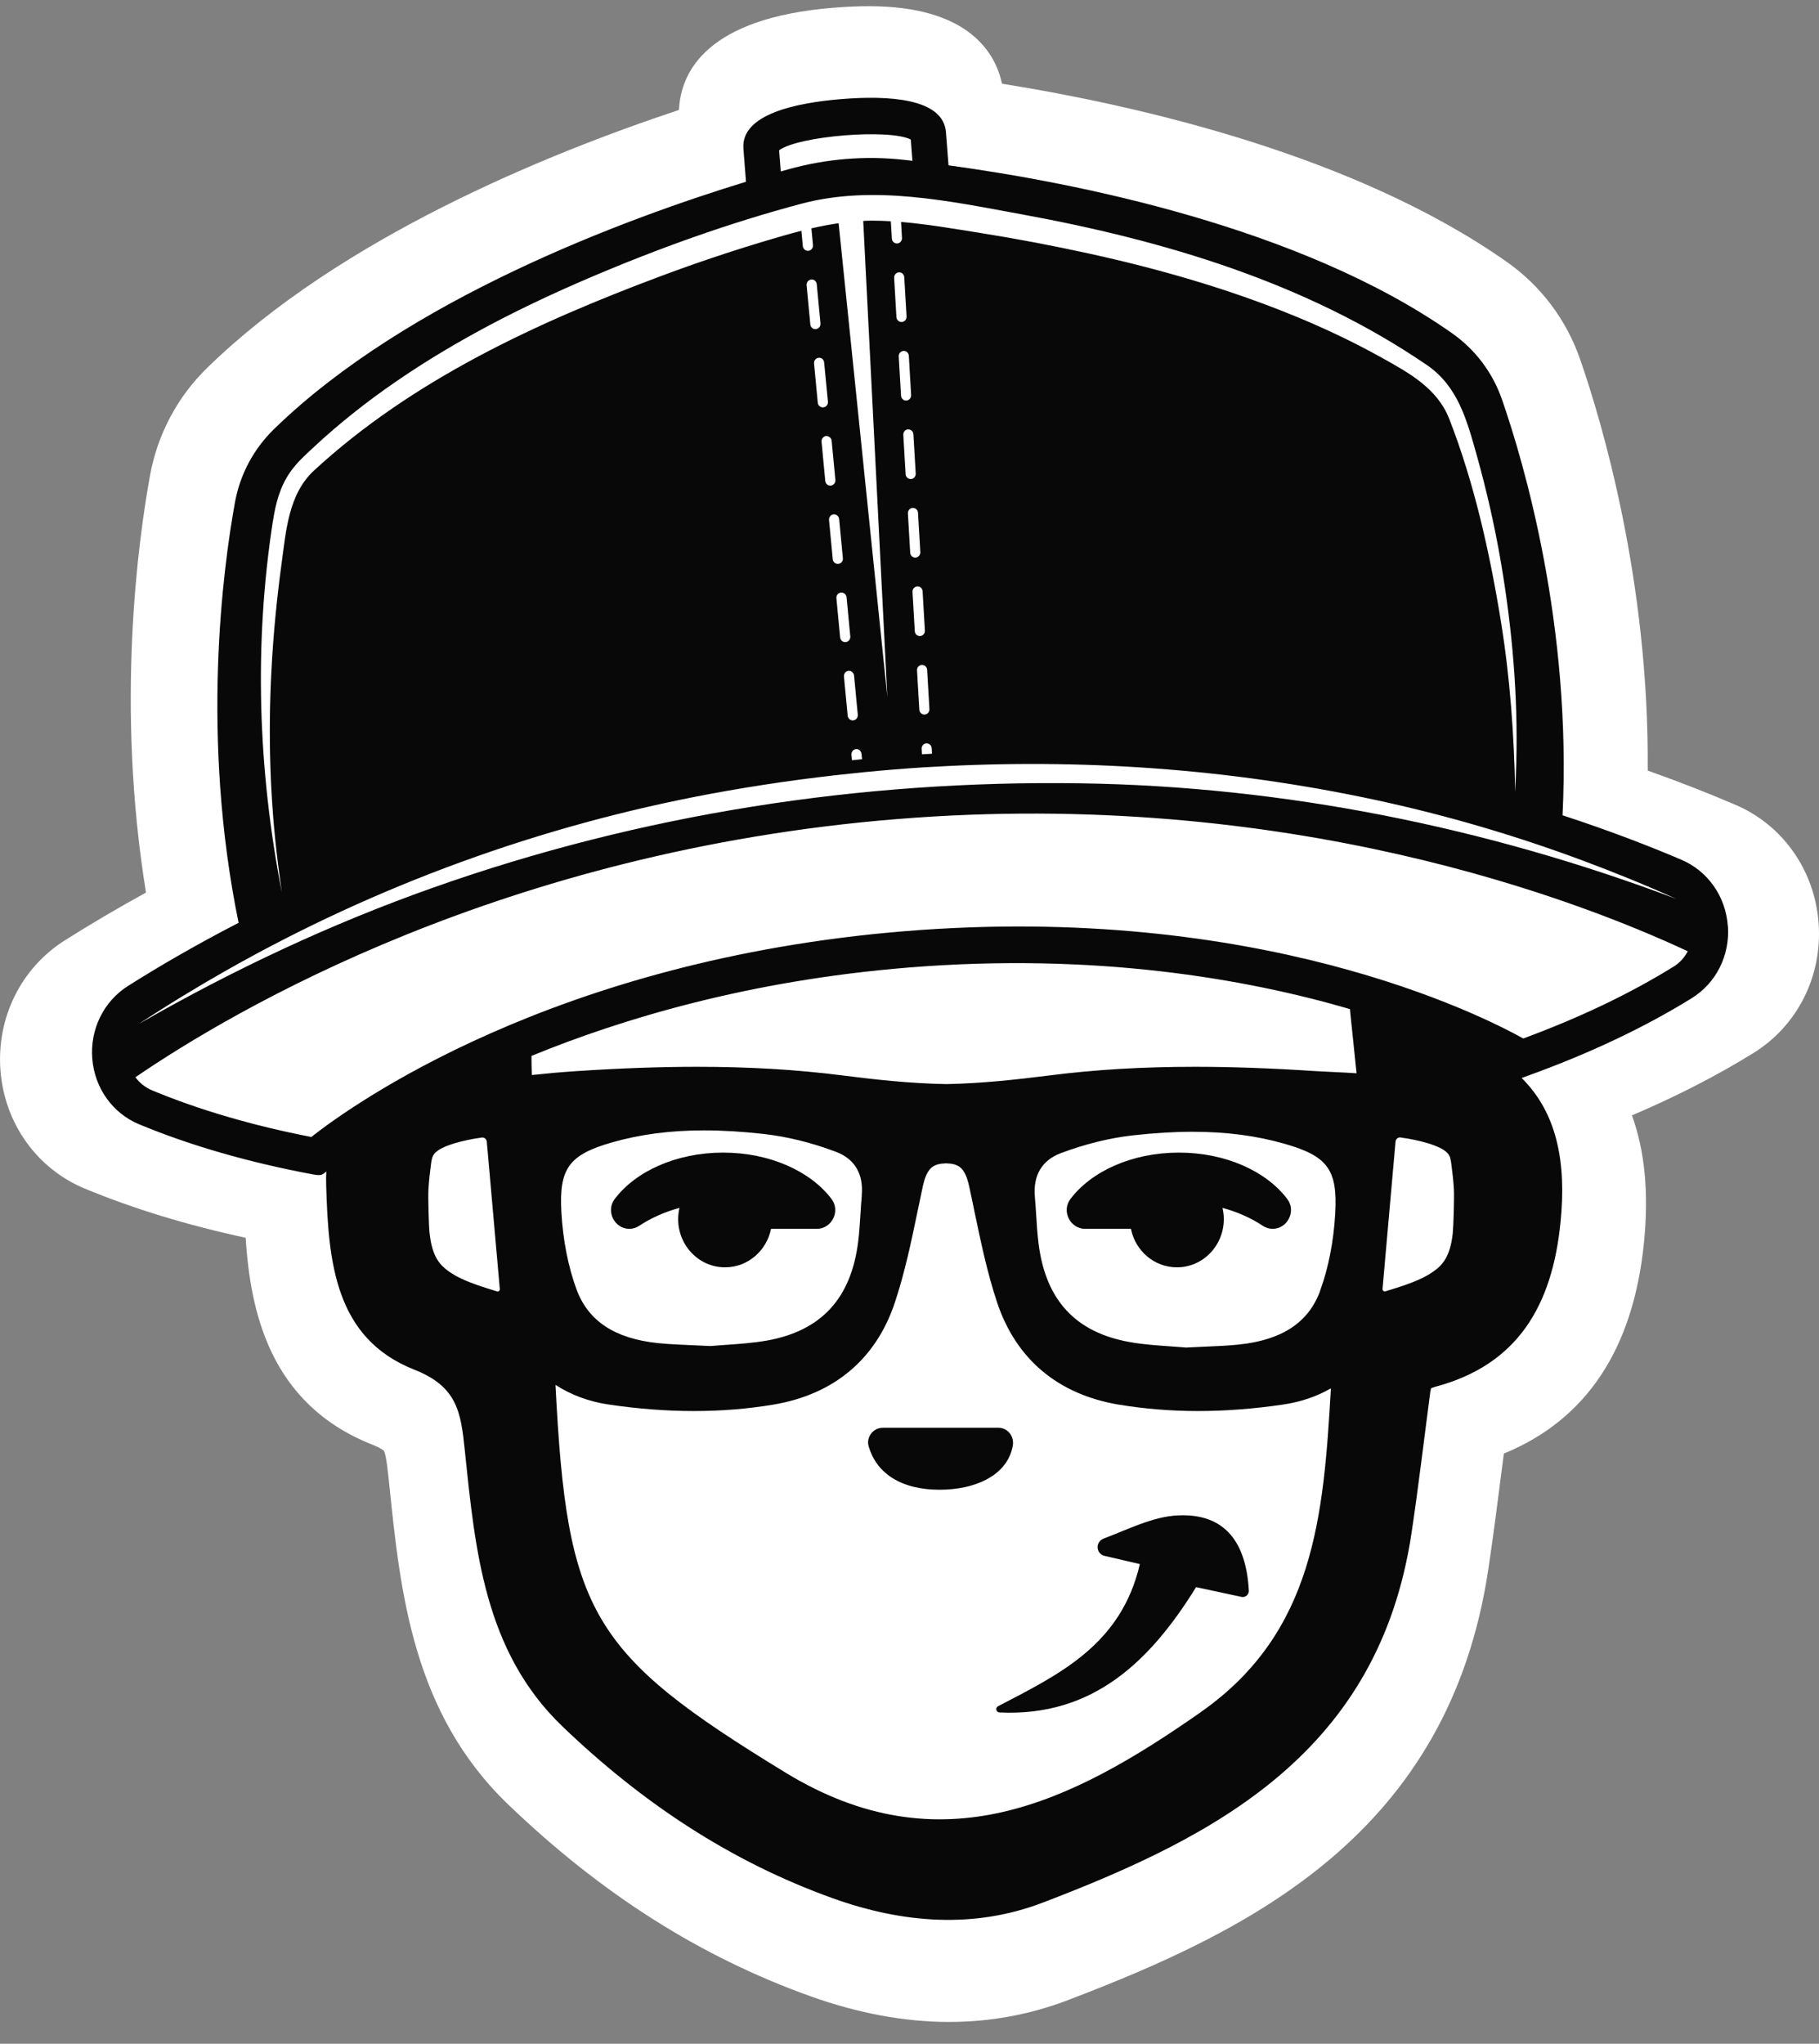
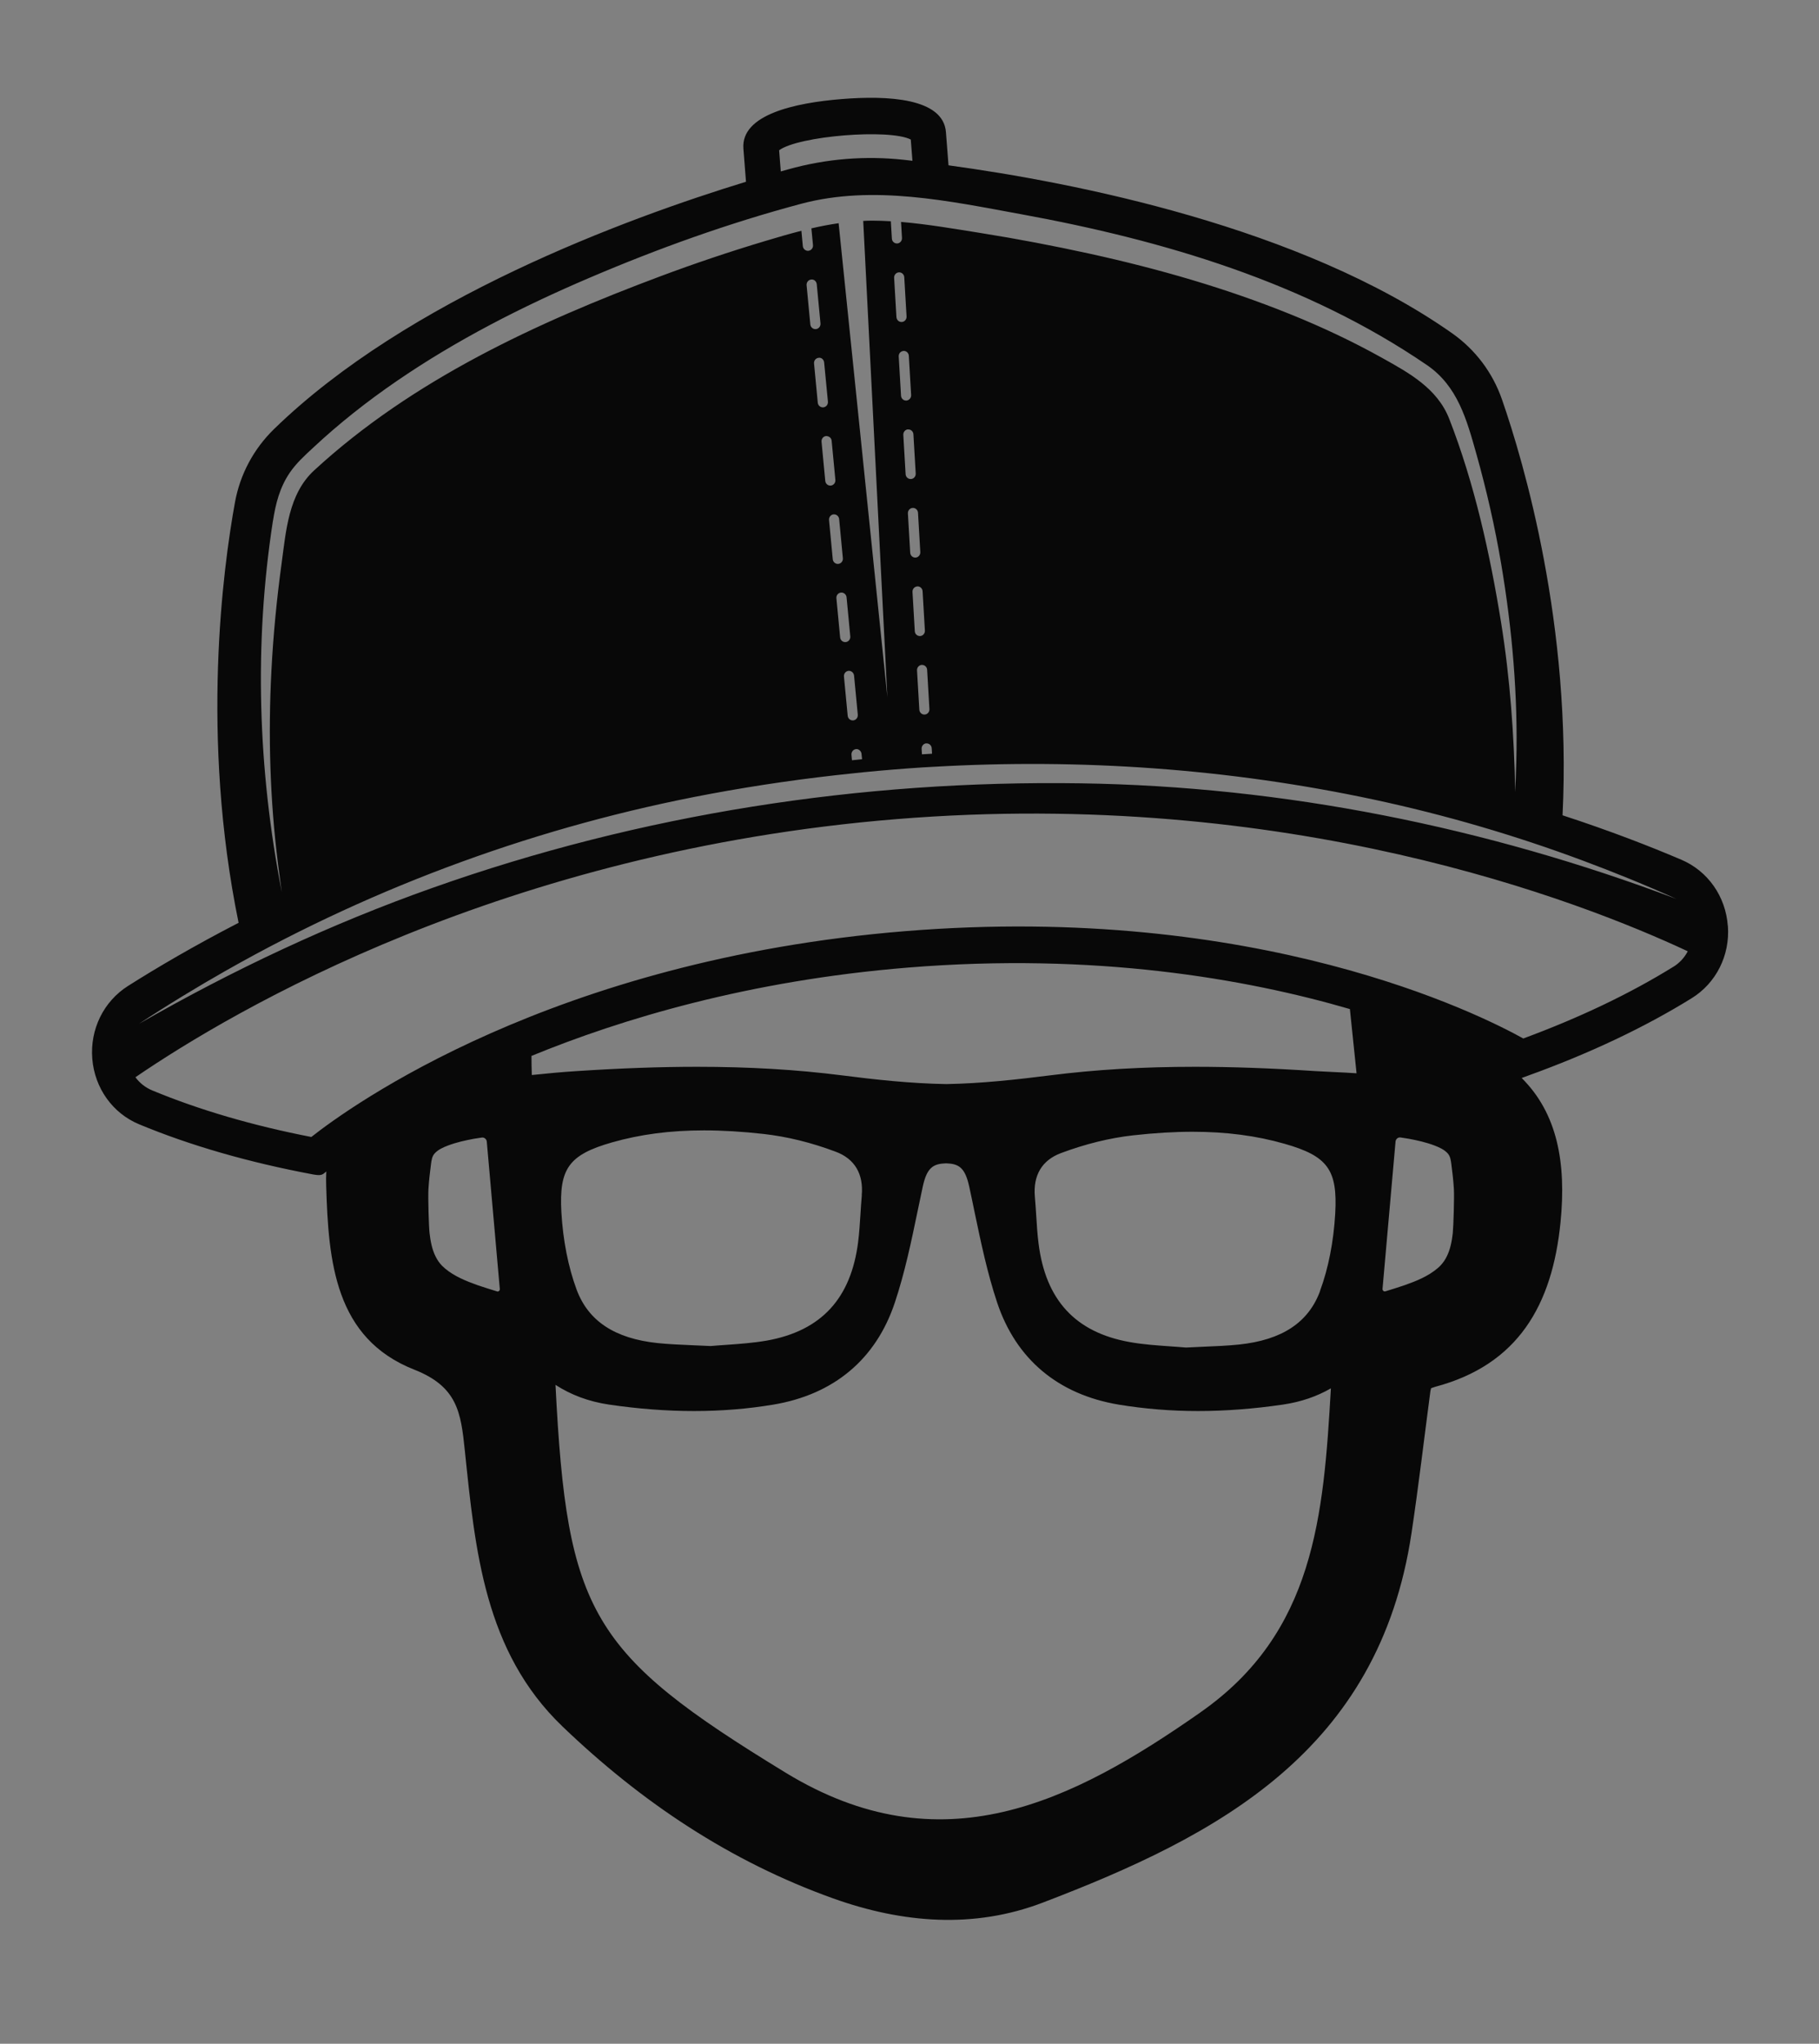
<svg xmlns="http://www.w3.org/2000/svg" viewBox="0 0 65 73" version="1.1" id="Layer_1">
  <rect x="0" y="0" width="65" height="73" fill="#808080" stroke="none" />
  <defs>
    <style>
      .st0 {
        fill: #fff;
      }

      .st1 {
        fill: #080808;
      }
    </style>
  </defs>
-   <path d="M33.921,72.221c-1.59,0-3.257-.309-4.959-.918-3.929-1.406-7.463-3.645-10.801-6.848-3.406-3.268-3.851-7.566-4.244-11.359l-.022-.211c-.035-.326-.096-.931-.177-1.064,0,0-.087-.092-.409-.219-3.695-1.454-4.364-4.805-4.531-7.391-2.101-.453-4.029-1.043-5.753-1.759-1.702-.707-2.854-2.314-3.007-4.196-.153-1.886.725-3.672,2.292-4.664.918-.58,1.891-1.154,2.907-1.711-1.087-6.679-.281-12.559.142-14.89.269-1.481.981-2.819,2.058-3.866,4.749-4.62,12.069-7.612,16.845-9.198.065-1.365.991-3.284,5.529-3.652.442-.035.865-.054,1.256-.054,3.595,0,4.529,1.694,4.759,2.769,4.957.793,12.643,2.569,18.038,6.364,1.226.864,2.133,2.07,2.624,3.491.774,2.231,2.465,7.904,2.412,14.679,1.083.384,2.131.793,3.131,1.221,1.7.724,2.842,2.35,2.976,4.238.136,1.882-.757,3.656-2.329,4.628-1.307.81-2.762,1.555-4.342,2.228.464,1.279.605,2.782.431,4.532-.377,3.81-2.06,6.343-5.008,7.547-.02.152-.039.303-.059.455-.153,1.2-.311,2.439-.495,3.67-1.413,9.461-8.505,12.912-15.043,15.405-1.342.511-2.762.772-4.222.772Z" class="st0" />
-   <path d="M36.192,51.632c.057-.328-.184-.635-.51-.635h-4.139c-.338,0-.6.332-.502.665.34,1.157,1.463,1.61,2.78,1.542,1.221-.064,2.205-.603,2.371-1.572Z" class="st1" />
-   <path d="M42.102,54.127c-.9.038-1.785.498-2.672.831-.164.062-.252.248-.188.416.037.1.121.174.223.198l1.266.294c-.668,2.895-2.899,3.946-5.069,5.079-.104.054-.068.214.049.22,3.344.162,5.393-1.83,7.03-4.475.484.104.93.2,1.623.348.137.03.27-.082.262-.226-.105-1.882-.981-2.753-2.522-2.685l-.002-.002Z" class="st1" />
  <path d="M61.742,33.074c-.076-1.055-.711-1.96-1.658-2.365-1.137-.485-2.565-1.039-4.248-1.588.332-6.791-1.387-12.612-2.162-14.846-.334-.963-.949-1.782-1.781-2.369-5.42-3.812-13.534-5.392-17.999-6.001l-.092-1.185c-.094-1.219-2.08-1.315-3.731-1.181-1.651.134-3.6.549-3.506,1.77l.092,1.183c-4.315,1.321-12.091,4.191-16.863,8.832-.732.713-1.217,1.62-1.399,2.625-.424,2.333-1.234,8.359.131,15.012-1.578.815-2.903,1.592-3.951,2.255-.873.553-1.363,1.55-1.277,2.603.086,1.049.727,1.946,1.674,2.339,1.826.759,3.918,1.361,6.211,1.79l.061.01c.254.042.293-.012.412-.112l.004-.004c-.008.166-.01.334-.004.511.08,2.719.311,5.452,3.149,6.569,1.541.607,1.664,1.524,1.805,2.887.371,3.56.697,7.178,3.487,9.855,2.828,2.713,6.002,4.829,9.673,6.143,2.492.891,5.034,1.089,7.485.154,6.262-2.389,12.018-5.406,13.185-13.208.254-1.694.453-3.398.674-5.065l.025-.104.148-.05c2.953-.785,4.182-2.909,4.477-5.88.211-2.116-.113-3.884-1.389-5.15l.213-.078c2.201-.793,4.174-1.726,5.862-2.771.875-.541,1.371-1.53,1.295-2.579ZM27.843,5.366c.695-.511,3.938-.775,4.703-.382l.059.759c-.096-.01-.19-.022-.279-.032-1.401-.156-2.799-.042-4.16.338-.084.024-.176.05-.266.074l-.059-.759.002.002ZM9.754,18.608c.096-.621.242-1.195.598-1.72.234-.344.533-.613.834-.893.932-.871,1.93-1.656,2.977-2.375,2.156-1.48,4.496-2.671,6.889-3.692,2.457-1.051,4.999-1.962,7.575-2.649,2.58-.689,5.309-.094,7.88.376,5.067.927,10.161,2.431,14.482,5.384,1.104.755,1.424,1.956,1.774,3.197.361,1.287.658,2.591.881,3.91.394,2.335.602,4.717.539,7.088-.01.352-.025.705-.039,1.057-.039-2.034-.182-4.056-.506-6.067-.395-2.443-.951-4.957-1.85-7.26-.426-1.093-1.438-1.644-2.399-2.18-1.053-.587-2.141-1.099-3.256-1.55-2.334-.945-4.75-1.636-7.202-2.174-1.281-.28-2.569-.527-3.864-.733-.943-.15-1.906-.318-2.869-.4l.033.571c.006.102-.068.19-.166.198h-.004c-.1.006-.186-.072-.191-.174l-.037-.619c-.227-.014-.453-.022-.678-.022-.103,0-.207.004-.309.01l.863,17.01-1.742-16.928c-.326.046-.65.11-.973.184l.057.597c.01.102-.062.194-.164.204h-.004c-.098.008-.185-.066-.195-.168l-.051-.547c-.43.11-.855.234-1.287.364-1.264.378-2.52.801-3.756,1.263-4.399,1.646-8.848,3.69-12.37,6.933-.918.847-1.002,2.156-1.164,3.34-.172,1.263-.295,2.533-.361,3.806-.121,2.304-.053,4.627.236,6.915.041.334.09.671.135,1.005-.852-4.373-1-8.852-.318-13.262l.004-.002ZM32.281,12.534h.004c.1-.006.186.072.191.174l.082,1.401c.006.102-.068.188-.166.198h-.004c-.1.006-.186-.072-.191-.174l-.082-1.401c-.006-.102.068-.188.166-.196v-.002ZM32.033,11.328l-.082-1.402c-.006-.102.068-.19.166-.198h.004c.1-.006.186.072.192.174l.082,1.401c.006.102-.068.19-.166.198h-.004c-.1.006-.186-.072-.191-.174ZM32.445,15.339h.004c.1-.006.186.072.191.174l.082,1.401c.006.102-.068.188-.166.196h-.004c-.1.006-.186-.072-.191-.174l-.082-1.402c-.006-.102.068-.19.166-.198v.002ZM32.609,18.142h.004c.1-.006.186.072.191.174l.082,1.402c.006.102-.068.19-.166.198h-.004c-.1.006-.186-.072-.191-.174l-.082-1.402c-.006-.102.068-.19.166-.198ZM32.773,20.945h.004c.1-.006.186.072.191.174l.082,1.402c.006.102-.068.19-.166.198h-.004c-.1.006-.186-.072-.191-.174l-.082-1.402c-.006-.102.068-.188.166-.196v-.002ZM32.935,23.75h.004c.1-.006.186.072.191.174l.082,1.402c.006.102-.068.188-.166.196h-.004c-.1.006-.186-.072-.191-.174l-.082-1.402c-.006-.102.068-.188.166-.198v.002ZM33.099,26.553h.004c.1-.006.185.072.191.174l.012.194c-.121.008-.24.014-.361.022l-.012-.194c-.006-.102.068-.19.166-.198v.002ZM29.253,12.78c.102-.016.188.066.197.168l.135,1.398c.01.102-.062.192-.164.204h-.004c-.098.008-.186-.066-.195-.168l-.133-1.398c-.01-.102.062-.194.164-.204ZM28.956,11.587l-.133-1.398c-.01-.102.062-.194.164-.204.105-.014.188.066.199.168l.133,1.398c.01.102-.062.194-.164.204h-.004c-.098.008-.186-.066-.195-.168ZM29.521,15.575c.102,0,.188.066.197.168l.133,1.397c.01.102-.062.194-.164.204h-.002c-.1.008-.186-.066-.195-.168l-.133-1.398c-.01-.102.062-.194.164-.204ZM29.787,18.372c.1-.006.188.064.199.168l.133,1.398c.01.102-.062.194-.164.204h-.002c-.098.008-.186-.066-.195-.168l-.133-1.398c-.01-.102.062-.194.162-.204ZM30.052,21.165c.098-.008.188.066.199.168l.133,1.397c.01.102-.062.194-.164.204h-.004c-.098.008-.186-.066-.195-.168l-.133-1.397c-.01-.102.062-.194.164-.204ZM30.32,23.962c.096-.012.188.066.199.168l.133,1.397c.01.102-.062.194-.162.204h-.004c-.1.008-.186-.066-.195-.168l-.133-1.398c-.01-.102.062-.194.164-.204h-.002ZM30.586,26.757c.094-.014.188.066.199.168l.02.192c-.121.012-.242.024-.361.038l-.018-.194c-.01-.102.062-.194.162-.204h-.002ZM8.101,34.654c5.368-3.043,11.237-5.172,17.267-6.295,1.697-.316,3.404-.561,5.118-.737.121-.012.24-.026.361-.038.707-.07,1.416-.128,2.125-.174.121-.008.242-.014.361-.02,5.272-.304,10.565.06,15.765,1.171,2.537.543,5.022,1.269,7.452,2.174,1.129.42,2.248.875,3.352,1.372-6.801-2.567-14.028-4.02-21.281-4.128-7.87-.118-15.714,1.095-23.16,3.732-3.637,1.287-7.135,2.929-10.493,4.857,1.024-.675,2.07-1.311,3.135-1.916l-.002.002ZM47.171,46.116c-.416,1.123-1.361,1.746-2.891,1.908-.402.042-.82.06-1.262.078-.203.01-.414.018-.637.03-.176-.016-.363-.028-.555-.042-.477-.034-.971-.066-1.459-.154-1.938-.346-3.004-1.5-3.256-3.526-.041-.322-.062-.657-.082-.981-.014-.222-.029-.452-.049-.679-.068-.769.252-1.307.928-1.562.873-.326,1.742-.541,2.578-.635.774-.086,1.469-.128,2.129-.128,1.203,0,2.278.14,3.287.429,1.543.438,1.899.929,1.811,2.491-.057,1.005-.246,1.962-.545,2.769l.002.002ZM48.237,36.041c.084.813.164,1.576.238,2.295-.479-.034-1.094-.054-1.469-.078-1.582-.104-2.991-.154-4.303-.154-1.863,0-3.559.1-5.18.306-1.176.148-2.44.29-3.711.312-1.283-.022-2.549-.162-3.725-.312-1.621-.206-3.315-.306-5.178-.306-1.313,0-2.721.05-4.303.154-.506.032-1.039.08-1.602.14-.008-.224-.012-.452-.012-.683,3.217-1.319,7.768-2.693,13.458-3.155,6.684-.543,12.067.398,15.786,1.482ZM30.796,42.696c-.021.226-.035.457-.049.679-.021.324-.041.659-.082.981-.254,2.026-1.319,3.177-3.256,3.526-.488.086-.983.12-1.459.154-.193.014-.379.026-.555.042-.223-.012-.434-.02-.637-.028-.441-.02-.859-.036-1.262-.078-1.529-.162-2.473-.787-2.891-1.908-.299-.807-.488-1.764-.545-2.769-.086-1.562.27-2.05,1.811-2.491,1.01-.288,2.084-.429,3.287-.429.66,0,1.357.042,2.129.128.836.094,1.705.306,2.578.635.676.252.998.793.928,1.562l.002-.004ZM17.76,46.126c-.17-.052-.5-.154-.689-.22-.408-.146-.836-.316-1.172-.601-.037-.032-.072-.066-.108-.1-.092-.096-.166-.204-.223-.32-.131-.258-.186-.557-.219-.849-.025-.216-.057-1.263-.039-1.564.018-.294.051-.589.09-.881.018-.138.035-.286.131-.392.125-.138.307-.218.475-.282.152-.058.309-.104.467-.144.148-.036.301-.068.451-.096.061-.01.188-.03.293-.046.088-.012.17.056.178.148.152,1.732.281,3.189.465,5.262.006.056-.047.104-.1.086ZM42.913,61.152c-4.633,3.243-9.292,5.552-14.845,2.162-6.967-4.253-7.805-5.7-8.218-13.849.553.358,1.188.597,1.905.703,1.045.154,2.068.232,3.043.232s1.916-.076,2.828-.228c2.17-.36,3.676-1.622,4.35-3.646.354-1.061.586-2.17.809-3.246.062-.3.125-.599.189-.897.15-.689.379-.815.83-.831.451.014.68.142.83.831.064.298.129.599.189.899.225,1.073.455,2.182.809,3.244.676,2.024,2.18,3.285,4.352,3.646.912.15,1.863.228,2.826.228s1.998-.078,3.043-.232c.633-.094,1.201-.288,1.705-.579-.262,4.557-.584,8.719-4.649,11.564l.002-.002ZM51.915,44.034c-.033.292-.088.591-.219.849-.057.116-.131.224-.223.32-.033.036-.07.07-.107.1-.336.286-.764.457-1.172.601-.189.066-.518.168-.689.22-.053.016-.105-.03-.102-.086.184-2.072.312-3.532.465-5.262.008-.092.088-.16.178-.148.105.016.232.034.293.046.152.028.303.06.451.096.158.04.315.086.467.144.17.066.35.144.475.282.096.106.113.254.131.392.039.292.072.587.09.881.018.3-.016,1.347-.039,1.564h.002ZM59.791,34.534c-1.545.957-3.346,1.816-5.358,2.559-1.543-.859-9.485-4.857-22.084-3.834-12.597,1.023-19.832,6.253-21.224,7.352-2.098-.408-4.008-.967-5.682-1.662-.248-.102-.451-.266-.604-.472,3.514-2.401,13.163-8.081,27.201-9.22,13.978-1.135,24.418,2.919,28.27,4.721-.117.226-.293.419-.521.559l.002-.002Z" class="st1" />
-   <path d="M25.839,41.169c-1.676,0-3.131.671-3.875,1.66-.326.432-.006,1.063.525,1.063.129,0,.254-.042.361-.114.412-.272.897-.489,1.43-.635-.029.128-.047.262-.047.4,0,.953.75,1.724,1.676,1.724.811,0,1.486-.591,1.643-1.375h1.637c.533,0,.852-.631.527-1.063-.746-.989-2.199-1.66-3.875-1.66h-.002Z" class="st1" />
-   <path d="M42.124,41.169c-1.676,0-3.131.671-3.875,1.66-.326.432-.006,1.063.527,1.063h1.637c.156.785.832,1.375,1.643,1.375.926,0,1.676-.771,1.676-1.724,0-.138-.018-.27-.047-.4.533.146,1.018.36,1.43.635.107.072.232.114.361.114.531,0,.852-.631.525-1.063-.744-.989-2.199-1.66-3.875-1.66h-.002Z" class="st1" />
</svg>